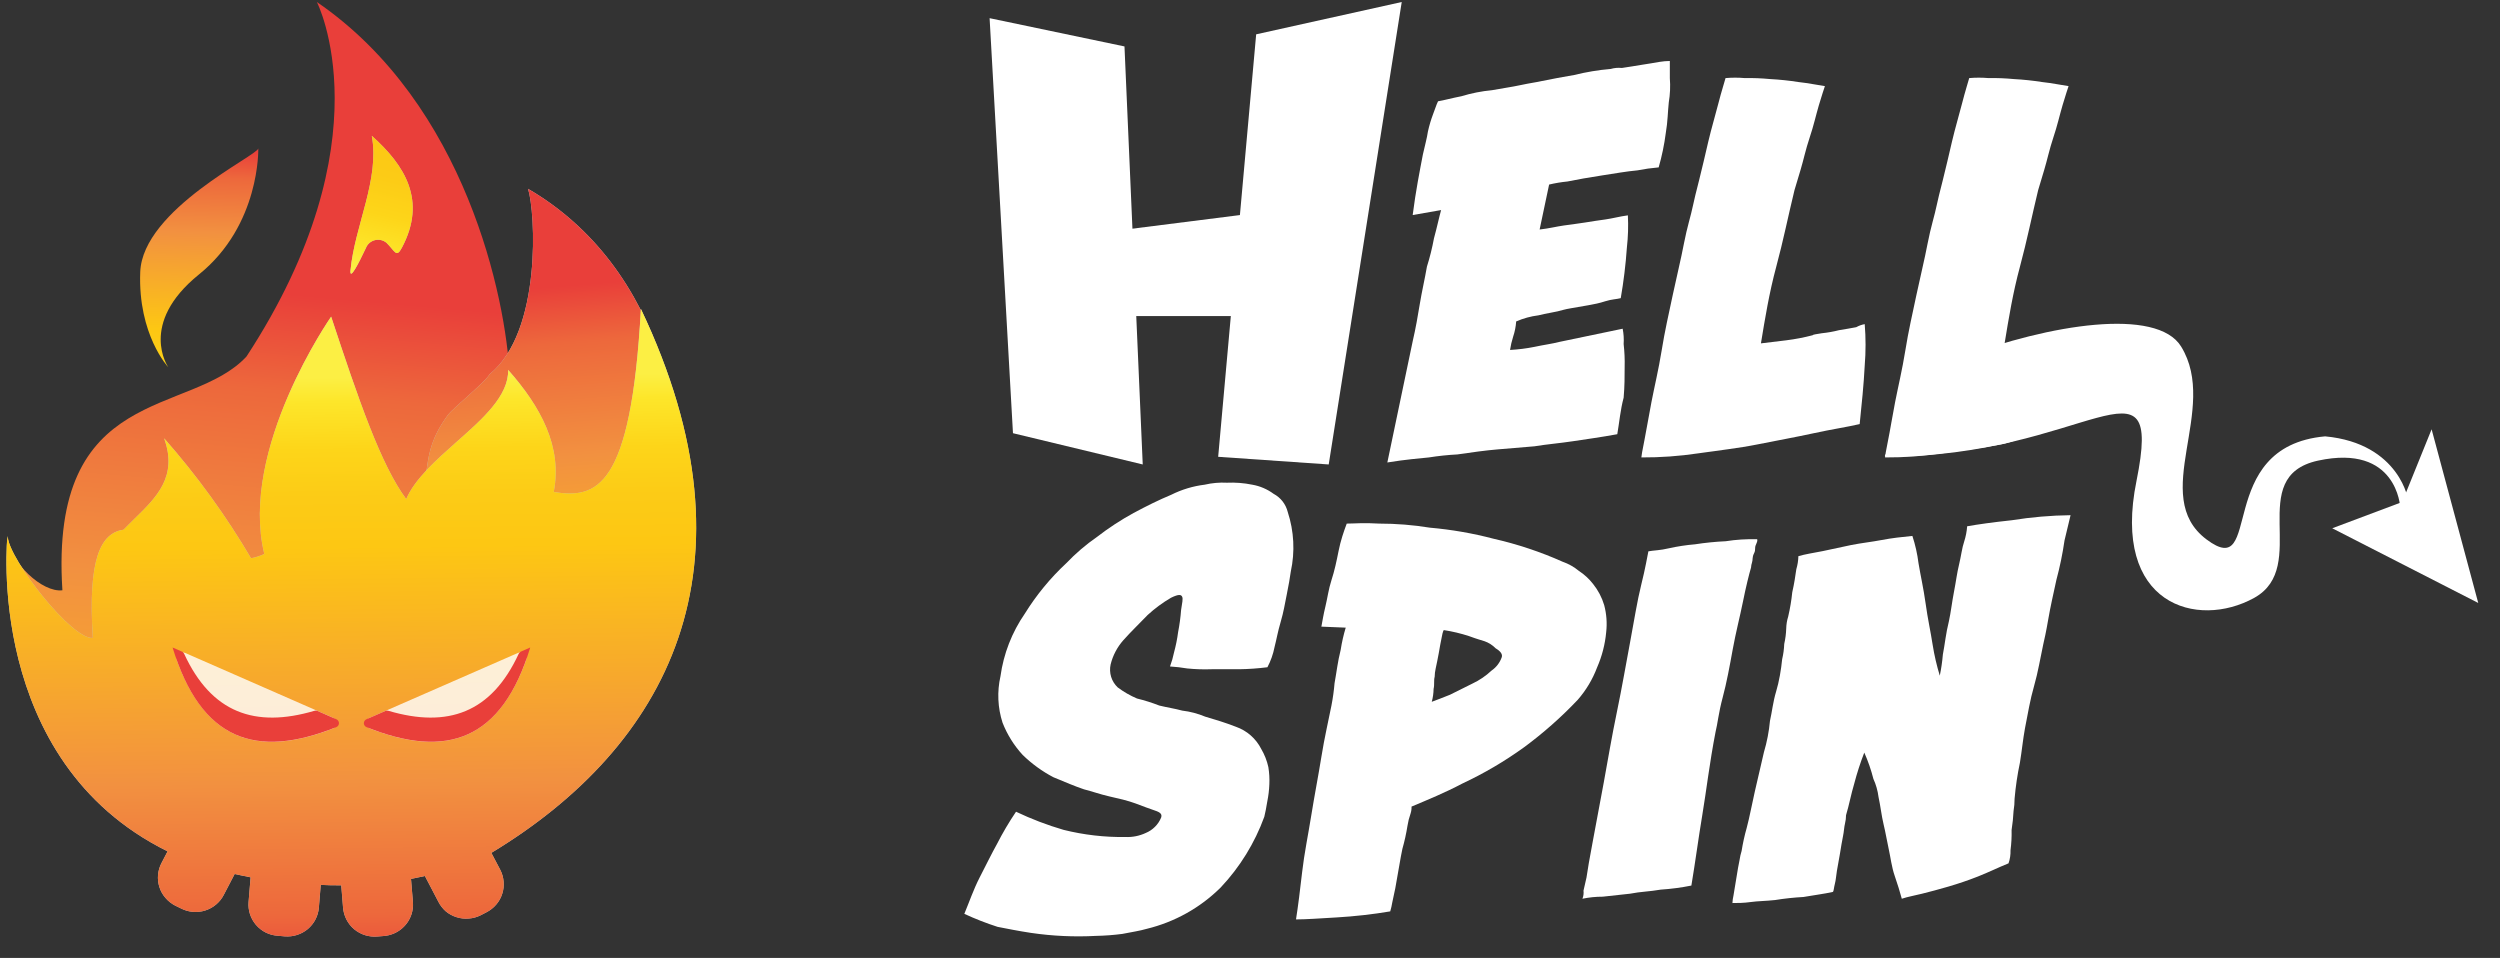
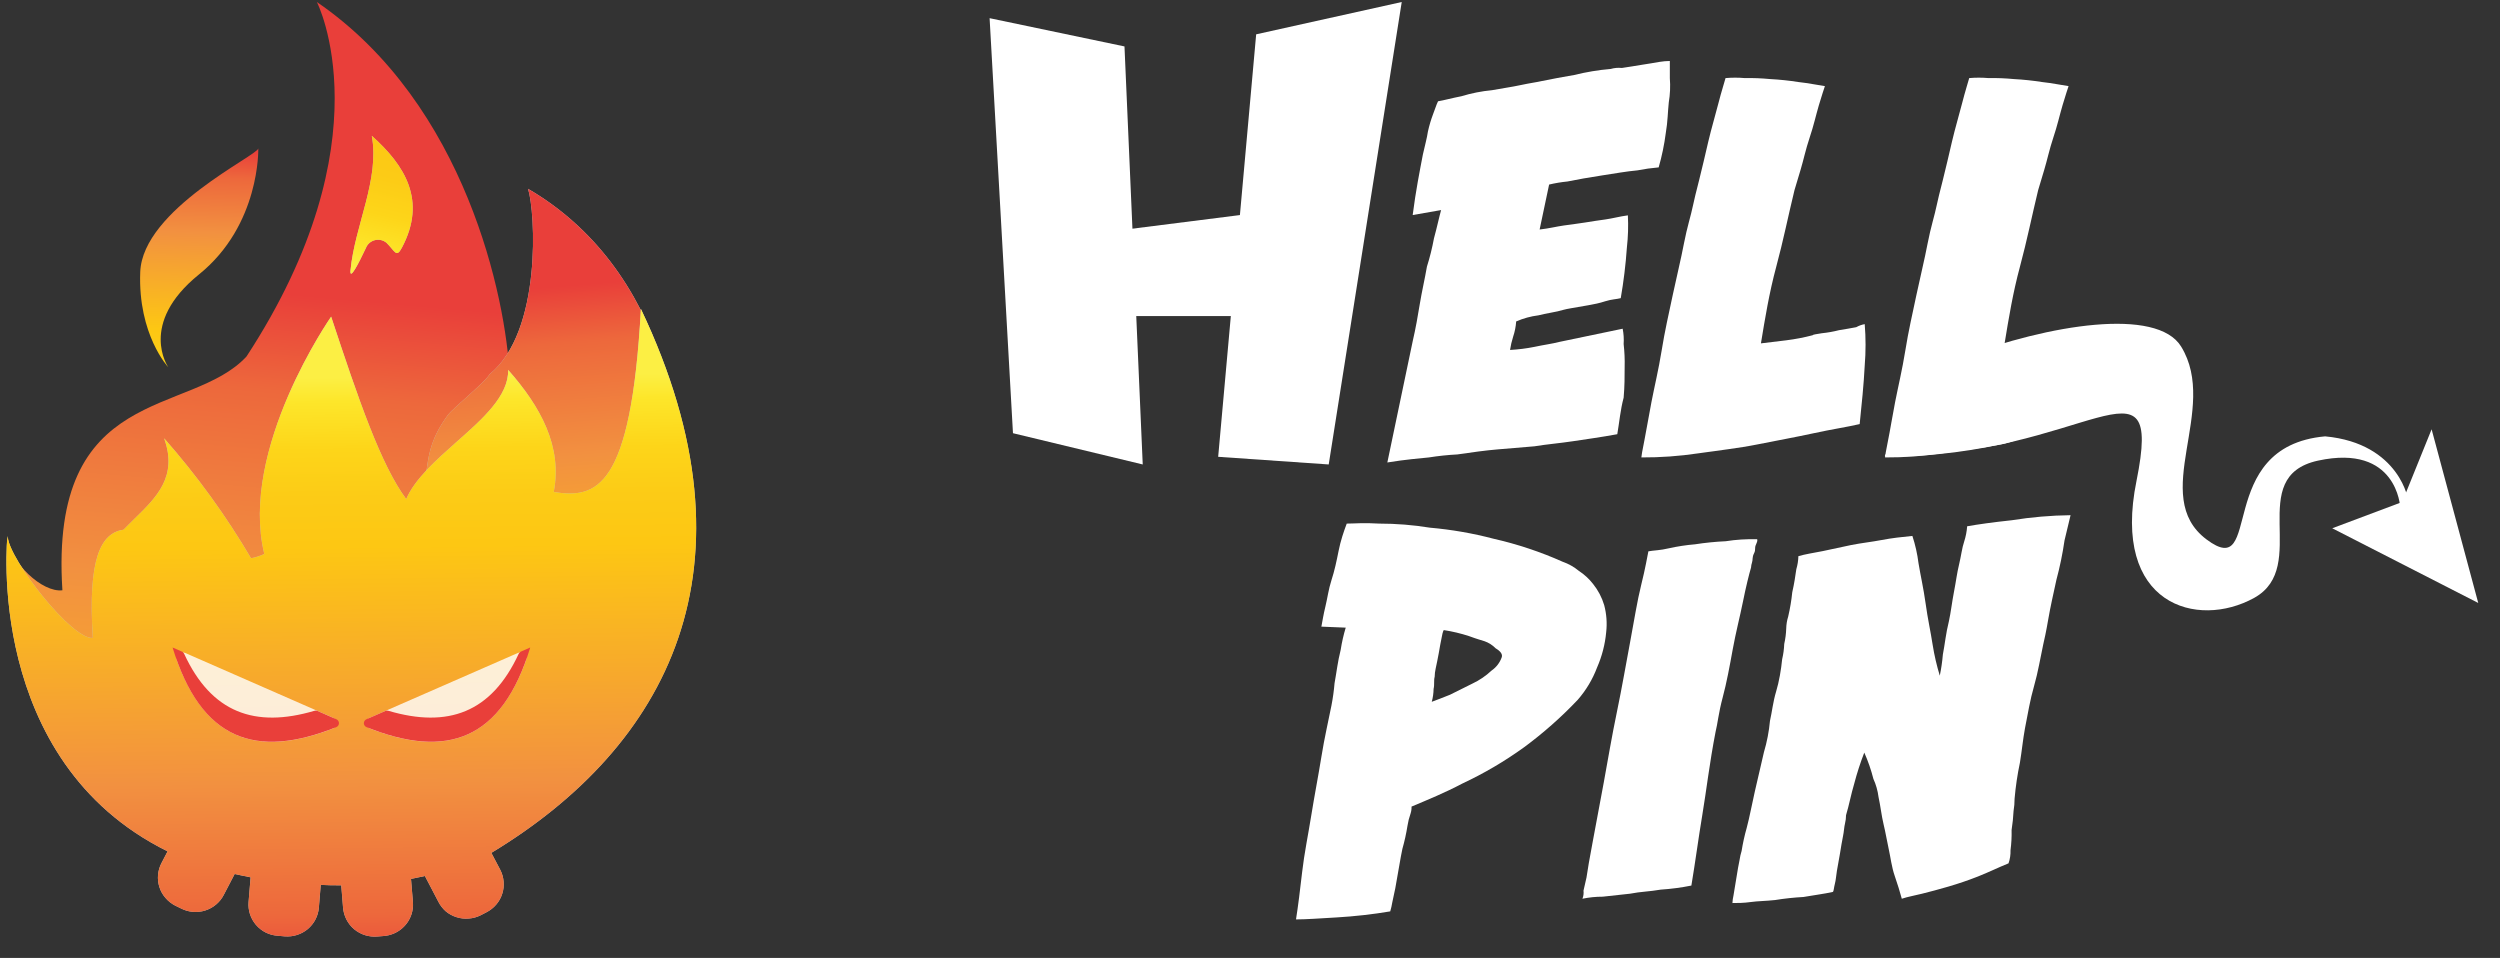
<svg xmlns="http://www.w3.org/2000/svg" width="107" height="41" viewBox="0 0 107 41" fill="none">
  <rect x="0" y="0" width="107" height="41" fill="#333333" stroke="none" />
  <g clip-path="url(#clip0_282_3617)">
    <path d="M99.82 22.61L102.814 21.486L104.073 18.374L106.069 25.807L99.82 22.61Z" fill="white" />
    <path d="M99.515 18.676C94.699 19.109 96.912 24.945 94.437 23.086C91.961 21.227 95.001 17.512 93.351 14.83C92.312 13.145 87.709 13.879 83.935 15.306C82.502 15.089 86.669 16.289 86.712 16.342C86.778 16.453 86.837 16.569 86.886 16.689C86.983 16.78 87.069 16.881 87.145 16.991C87.492 17.424 80.463 19.024 80.679 19.542C89.273 19.584 92.614 14.745 91.443 20.578C90.358 25.896 94.046 26.932 96.476 25.591C98.906 24.25 96.043 20.407 99.21 19.715C102.597 18.981 102.728 21.702 102.728 21.702L103.056 21.443C103.119 21.479 102.728 18.974 99.515 18.676Z" fill="white" />
    <path d="M69.22 18.584C68.528 18.712 67.876 18.8 67.312 18.886C66.748 18.971 66.184 19.017 65.673 19.102L64.109 19.233C63.591 19.276 62.981 19.361 62.374 19.45C61.967 19.471 61.561 19.514 61.158 19.578C60.768 19.62 60.174 19.663 59.378 19.794L60.463 14.607C60.594 14.046 60.682 13.528 60.768 13.007C60.853 12.486 60.984 11.928 61.073 11.41C61.198 11.014 61.298 10.61 61.374 10.2C61.505 9.725 61.594 9.292 61.679 8.991L60.463 9.204C60.594 8.168 60.768 7.302 60.899 6.614C60.984 6.223 61.073 5.922 61.115 5.63C61.17 5.38 61.242 5.135 61.332 4.896C61.42 4.679 61.463 4.509 61.548 4.335C61.81 4.292 62.112 4.204 62.548 4.119C62.976 3.989 63.415 3.902 63.859 3.86C64.338 3.771 64.683 3.728 65.076 3.643C65.469 3.558 65.814 3.512 65.987 3.469C66.42 3.384 66.853 3.296 67.374 3.21C67.888 3.083 68.411 2.996 68.938 2.951C69.092 2.906 69.254 2.892 69.414 2.909C69.719 2.866 69.978 2.82 70.24 2.778C70.502 2.735 70.804 2.692 71.02 2.65C71.169 2.625 71.319 2.612 71.469 2.61V3.345C71.496 3.691 71.481 4.039 71.424 4.381C71.381 4.771 71.381 5.201 71.296 5.692C71.232 6.19 71.13 6.682 70.991 7.164C70.685 7.19 70.38 7.233 70.079 7.292C69.604 7.335 69.125 7.423 68.561 7.509C67.997 7.594 67.519 7.682 67.086 7.768C66.822 7.794 66.56 7.838 66.302 7.899L65.896 9.823C66.286 9.781 66.633 9.692 66.938 9.65C67.243 9.607 67.594 9.564 67.85 9.522C68.105 9.479 68.414 9.433 68.719 9.391C69.023 9.348 69.325 9.263 69.673 9.217C69.697 9.678 69.682 10.141 69.63 10.601C69.58 11.325 69.492 12.046 69.368 12.761C69.194 12.807 68.978 12.807 68.712 12.892C68.446 12.978 68.233 13.02 67.971 13.066C67.709 13.112 67.496 13.151 67.233 13.194C66.971 13.237 66.843 13.283 66.669 13.325C66.496 13.368 66.194 13.41 65.846 13.496C65.517 13.537 65.196 13.625 64.892 13.758C64.877 13.981 64.833 14.202 64.761 14.414C64.703 14.598 64.659 14.787 64.63 14.978C64.98 14.959 65.329 14.915 65.673 14.846C66.063 14.761 66.41 14.719 66.758 14.63L69.45 14.069C69.493 14.285 69.507 14.506 69.492 14.725C69.529 15.052 69.544 15.38 69.535 15.709C69.535 16.096 69.535 16.528 69.492 17.02C69.351 17.548 69.309 18.066 69.22 18.584Z" fill="white" />
    <path d="M79.81 13.873C79.858 14.463 79.858 15.056 79.81 15.646C79.768 16.466 79.683 17.286 79.594 18.151C79.03 18.282 78.424 18.368 77.627 18.542C76.83 18.715 76.109 18.843 75.24 19.017C74.371 19.191 73.548 19.276 72.679 19.404C71.875 19.524 71.063 19.582 70.25 19.578C70.25 19.535 70.292 19.276 70.381 18.843C70.469 18.41 70.555 17.86 70.683 17.204C70.81 16.548 70.987 15.82 71.119 15.001C71.25 14.181 71.42 13.443 71.594 12.623C71.768 11.804 71.942 11.109 72.073 10.42C72.204 9.732 72.378 9.207 72.463 8.781C72.505 8.565 72.594 8.217 72.725 7.699C72.856 7.181 72.984 6.62 73.115 6.06C73.246 5.499 73.417 4.935 73.548 4.42C73.679 3.905 73.81 3.512 73.853 3.342C74.127 3.318 74.402 3.318 74.676 3.342C75.038 3.335 75.4 3.35 75.761 3.384C76.169 3.406 76.575 3.448 76.978 3.512C77.41 3.558 77.8 3.643 78.106 3.686C78.063 3.817 77.974 4.076 77.846 4.509C77.719 4.942 77.627 5.371 77.453 5.889C77.279 6.407 77.194 6.84 77.063 7.273C76.932 7.705 76.846 8.007 76.804 8.138C76.541 9.217 76.325 10.299 76.023 11.417C75.722 12.535 75.545 13.62 75.368 14.696C75.715 14.65 76.106 14.607 76.453 14.565C76.833 14.517 77.21 14.445 77.581 14.348C77.624 14.306 77.755 14.306 77.971 14.263C78.22 14.238 78.467 14.194 78.709 14.132C79.014 14.089 79.187 14.046 79.446 14.004C79.559 13.94 79.683 13.896 79.81 13.873Z" fill="white" />
    <path d="M90.269 13.873C90.317 14.463 90.317 15.056 90.269 15.646C90.227 16.466 90.053 16.597 89.968 17.46C89.404 17.591 88.62 18.023 87.84 18.194C87.059 18.364 86.528 18.85 85.669 19.017C84.81 19.184 83.978 19.276 83.109 19.404C82.305 19.524 81.492 19.582 80.679 19.578C80.679 19.535 80.722 19.276 80.81 18.843C80.899 18.41 80.984 17.86 81.112 17.204C81.24 16.548 81.417 15.82 81.548 15.001C81.679 14.181 81.85 13.443 82.023 12.623C82.197 11.804 82.371 11.109 82.502 10.42C82.633 9.732 82.807 9.207 82.892 8.781C82.935 8.565 83.023 8.217 83.155 7.699C83.286 7.181 83.414 6.62 83.545 6.06C83.676 5.499 83.846 4.935 83.978 4.42C84.109 3.905 84.237 3.512 84.282 3.342C84.556 3.318 84.832 3.318 85.105 3.342C85.468 3.335 85.83 3.35 86.191 3.384C86.598 3.406 87.004 3.448 87.407 3.512C87.84 3.558 88.23 3.643 88.535 3.686C88.492 3.817 88.404 4.076 88.276 4.509C88.148 4.942 88.056 5.371 87.882 5.889C87.709 6.407 87.624 6.84 87.492 7.273C87.361 7.705 87.276 8.007 87.233 8.138C86.971 9.217 86.755 10.299 86.453 11.417C86.151 12.535 85.974 13.62 85.797 14.696C86.145 14.65 86.535 14.607 86.882 14.565C87.263 14.517 87.639 14.445 88.01 14.348C88.053 14.306 88.184 14.306 88.4 14.263C88.649 14.238 88.896 14.194 89.138 14.132C89.443 14.089 89.617 14.046 89.876 14.004C89.996 13.933 90.13 13.888 90.269 13.873Z" fill="white" />
    <path d="M42.355 0.778L48.128 1.987L48.909 19.879L43.355 18.541L42.355 0.778Z" fill="white" />
    <path d="M46.912 9.984L53.076 9.204V13.528H47.207L46.912 9.984Z" fill="white" />
    <path d="M53.764 1.469L59.994 0.086L56.869 19.879L52.138 19.551L53.764 1.469Z" fill="white" />
-     <path d="M41.273 39.112C41.489 38.594 41.663 38.076 41.928 37.558C42.194 37.04 42.45 36.519 42.666 36.132C42.911 35.652 43.184 35.188 43.486 34.742C44.144 35.055 44.826 35.315 45.525 35.519C46.39 35.734 47.28 35.837 48.171 35.824C48.47 35.837 48.769 35.777 49.04 35.65C49.187 35.589 49.321 35.5 49.433 35.387C49.546 35.275 49.635 35.141 49.696 34.994C49.738 34.866 49.696 34.778 49.433 34.692C49.171 34.607 48.958 34.519 48.61 34.391C48.263 34.263 47.873 34.174 47.479 34.086C47.086 33.997 46.742 33.87 46.397 33.784C46.004 33.653 45.614 33.483 45.086 33.266C44.605 33.014 44.164 32.693 43.774 32.315C43.403 31.912 43.109 31.442 42.909 30.932C42.702 30.289 42.671 29.603 42.82 28.945C42.953 27.982 43.31 27.063 43.863 26.263C44.357 25.467 44.954 24.74 45.64 24.102C46.038 23.685 46.477 23.309 46.951 22.981C47.446 22.598 47.97 22.255 48.519 21.955C49.083 21.653 49.604 21.394 50.125 21.178C50.575 20.953 51.059 20.806 51.558 20.745C51.87 20.672 52.192 20.643 52.512 20.66C52.876 20.644 53.24 20.672 53.597 20.745C53.927 20.802 54.239 20.936 54.509 21.135C54.659 21.215 54.79 21.325 54.895 21.459C54.999 21.593 55.074 21.747 55.115 21.912C55.385 22.736 55.43 23.616 55.246 24.463C55.204 24.765 55.158 25.024 55.073 25.447C54.987 25.869 54.941 26.181 54.814 26.614C54.686 27.047 54.64 27.348 54.551 27.692C54.492 27.994 54.389 28.285 54.246 28.558C53.844 28.609 53.439 28.638 53.033 28.643H51.86C51.511 28.656 51.161 28.645 50.814 28.61C50.569 28.568 50.323 28.54 50.076 28.525C50.15 28.328 50.208 28.125 50.25 27.919C50.327 27.635 50.385 27.347 50.423 27.056C50.484 26.742 50.527 26.425 50.551 26.105C50.597 25.801 50.64 25.63 50.597 25.542C50.555 25.453 50.466 25.414 50.119 25.584C49.76 25.794 49.425 26.041 49.119 26.322C48.791 26.666 48.427 27.01 48.079 27.401C47.817 27.697 47.63 28.052 47.535 28.437C47.496 28.613 47.504 28.796 47.556 28.968C47.609 29.14 47.706 29.296 47.837 29.42C48.092 29.611 48.369 29.771 48.663 29.896C48.987 29.975 49.306 30.076 49.617 30.197C49.965 30.283 50.273 30.325 50.6 30.414C50.939 30.454 51.27 30.542 51.584 30.673C52.017 30.801 52.453 30.932 52.896 31.105C53.367 31.27 53.756 31.611 53.981 32.056C54.123 32.297 54.226 32.56 54.286 32.833C54.325 33.076 54.34 33.322 54.328 33.568C54.319 33.815 54.289 34.06 54.24 34.302C54.198 34.562 54.156 34.781 54.112 34.958C53.702 36.083 53.068 37.113 52.246 37.984C51.371 38.853 50.275 39.465 49.076 39.755C48.774 39.843 48.469 39.886 48.037 39.971C47.661 40.021 47.284 40.049 46.906 40.056C45.978 40.106 45.048 40.063 44.128 39.928C43.565 39.843 43.145 39.755 42.696 39.669C42.21 39.513 41.735 39.327 41.273 39.112Z" fill="white" />
    <path d="M68.745 27.056C68.697 27.578 68.565 28.088 68.355 28.568C68.164 29.075 67.884 29.543 67.528 29.951C66.824 30.694 66.056 31.373 65.233 31.981C64.401 32.582 63.514 33.103 62.584 33.538C61.846 33.928 61.109 34.23 60.414 34.522C60.418 34.624 60.403 34.726 60.371 34.824C60.311 34.993 60.267 35.167 60.24 35.345C60.187 35.677 60.115 36.005 60.023 36.328C59.938 36.715 59.85 37.312 59.719 38.014C59.676 38.23 59.633 38.401 59.591 38.617C59.569 38.749 59.54 38.879 59.502 39.007C58.742 39.135 57.976 39.221 57.207 39.266C56.469 39.309 55.896 39.351 55.469 39.351C55.558 38.791 55.643 38.099 55.732 37.322C55.82 36.545 55.991 35.722 56.122 34.902C56.253 34.083 56.423 33.217 56.555 32.394C56.686 31.571 56.86 30.84 56.987 30.191C57.048 29.876 57.092 29.559 57.119 29.24C57.207 28.765 57.25 28.332 57.381 27.814C57.431 27.492 57.503 27.174 57.597 26.863L56.555 26.82C56.597 26.604 56.643 26.302 56.728 25.955C56.814 25.607 56.86 25.22 56.987 24.83C57.115 24.44 57.207 24.01 57.292 23.578C57.378 23.145 57.509 22.758 57.64 22.41C57.945 22.41 58.378 22.368 59.03 22.41C59.756 22.41 60.481 22.468 61.197 22.584C62.12 22.665 63.035 22.824 63.932 23.06C64.945 23.29 65.934 23.619 66.882 24.043C67.134 24.131 67.369 24.263 67.574 24.433C67.807 24.585 68.013 24.775 68.184 24.994C68.4 25.263 68.562 25.571 68.66 25.902C68.76 26.278 68.789 26.67 68.745 27.056ZM61.279 30.037C61.496 29.951 61.758 29.863 62.06 29.735L63.014 29.26C63.317 29.118 63.596 28.929 63.84 28.699C64.04 28.561 64.192 28.364 64.273 28.135C64.319 28.007 64.23 27.876 64.014 27.748C63.88 27.61 63.716 27.506 63.535 27.443C63.407 27.401 63.233 27.358 62.879 27.227C62.525 27.111 62.162 27.024 61.794 26.968C61.794 26.968 61.751 27.01 61.706 27.273C61.663 27.486 61.62 27.702 61.578 27.961C61.535 28.22 61.489 28.394 61.446 28.617C61.42 28.731 61.406 28.848 61.404 28.965C61.358 29.135 61.404 29.292 61.358 29.483C61.355 29.67 61.329 29.856 61.279 30.037Z" fill="white" />
    <path d="M72.391 37.902C71.958 37.989 71.52 38.047 71.079 38.076C70.6 38.161 70.21 38.161 69.768 38.25L68.597 38.378C68.305 38.377 68.014 38.407 67.728 38.466C67.772 38.356 67.788 38.236 67.774 38.119C67.817 37.945 67.859 37.732 67.902 37.558C67.945 37.256 68.033 36.735 68.165 36.043C68.296 35.351 68.466 34.447 68.64 33.496C68.814 32.545 68.987 31.506 69.204 30.469C69.42 29.433 69.597 28.394 69.768 27.486C69.938 26.578 70.073 25.715 70.246 25.023C70.42 24.332 70.505 23.814 70.551 23.597C70.768 23.555 71.073 23.555 71.417 23.469C71.79 23.386 72.168 23.328 72.548 23.296C72.983 23.229 73.42 23.185 73.859 23.165C74.304 23.095 74.754 23.067 75.204 23.079C75.204 23.079 75.246 23.122 75.161 23.296C75.076 23.469 75.161 23.512 75.073 23.683C74.984 23.853 75.03 23.945 74.987 24.073C74.963 24.142 74.949 24.215 74.945 24.289C74.856 24.591 74.728 25.109 74.597 25.758C74.466 26.407 74.292 27.069 74.161 27.791C74.03 28.512 73.902 29.217 73.728 29.863C73.555 30.509 73.512 30.988 73.424 31.335C73.165 32.673 73.033 33.84 72.859 34.879C72.686 35.919 72.564 36.866 72.391 37.902Z" fill="white" />
    <path d="M86.224 34.188C86.224 34.361 86.21 34.534 86.181 34.706C86.167 34.98 86.139 35.254 86.096 35.525C86.103 35.815 86.088 36.104 86.05 36.391C86.057 36.581 86.028 36.772 85.965 36.951C85.532 37.125 85.096 37.342 84.653 37.515C84.21 37.689 83.827 37.817 83.394 37.945C82.961 38.073 82.614 38.161 82.266 38.25C81.919 38.338 81.656 38.378 81.397 38.466C81.312 38.161 81.224 37.86 81.092 37.483C80.961 37.105 80.919 36.706 80.833 36.319C80.748 35.932 80.702 35.627 80.617 35.279C80.532 34.932 80.486 34.502 80.401 34.112C80.367 33.843 80.293 33.581 80.181 33.335C80.083 32.95 79.953 32.574 79.791 32.211C79.621 32.649 79.477 33.097 79.358 33.551C79.227 33.984 79.141 34.46 79.01 34.892C79.01 35.008 78.996 35.124 78.968 35.237C78.925 35.41 78.925 35.581 78.879 35.797C78.833 36.014 78.794 36.273 78.751 36.532C78.709 36.791 78.663 37.007 78.62 37.27C78.578 37.532 78.578 37.656 78.532 37.83C78.486 38.004 78.489 38.132 78.447 38.174C78.056 38.263 77.666 38.306 77.187 38.391C76.78 38.413 76.374 38.457 75.971 38.522C75.581 38.565 75.233 38.565 74.932 38.607C74.63 38.65 74.368 38.65 74.148 38.65C74.153 38.539 74.169 38.43 74.194 38.322L74.322 37.545C74.368 37.24 74.41 37.024 74.453 36.81C74.472 36.678 74.501 36.548 74.541 36.42C74.594 36.088 74.666 35.76 74.758 35.437C74.886 34.961 74.974 34.453 75.106 33.879C75.237 33.306 75.365 32.755 75.496 32.194C75.626 31.757 75.713 31.308 75.755 30.853C75.843 30.466 75.886 30.033 76.017 29.601C76.148 29.168 76.233 28.65 76.276 28.217C76.327 28.002 76.357 27.782 76.365 27.561C76.414 27.346 76.443 27.126 76.45 26.905C76.454 26.73 76.482 26.555 76.535 26.387C76.615 26.045 76.673 25.698 76.709 25.348C76.797 24.961 76.84 24.656 76.882 24.365C76.936 24.182 76.966 23.994 76.971 23.804C77.276 23.715 77.578 23.673 78.014 23.587L79.227 23.328C79.663 23.24 80.096 23.197 80.538 23.112C80.981 23.027 81.407 22.981 81.85 22.938C81.975 23.318 82.063 23.709 82.112 24.105C82.197 24.624 82.328 25.188 82.417 25.833C82.505 26.479 82.633 27.043 82.719 27.607C82.79 28.051 82.892 28.489 83.023 28.919C83.085 28.619 83.129 28.316 83.155 28.011C83.24 27.581 83.282 27.105 83.414 26.584C83.499 26.197 83.545 25.765 83.63 25.332C83.715 24.899 83.761 24.512 83.847 24.165C83.932 23.817 83.978 23.43 84.066 23.181C84.135 22.968 84.178 22.748 84.194 22.525C84.673 22.44 85.279 22.355 86.106 22.266C86.937 22.133 87.778 22.06 88.62 22.05C88.578 22.224 88.492 22.571 88.361 23.132C88.279 23.7 88.163 24.263 88.014 24.817C87.882 25.424 87.755 25.984 87.666 26.502C87.578 27.02 87.492 27.41 87.45 27.584C87.319 28.188 87.233 28.751 87.06 29.355C86.886 29.958 86.797 30.522 86.669 31.171C86.581 31.646 86.538 32.122 86.453 32.64C86.345 33.151 86.269 33.667 86.224 34.188Z" fill="white" />
    <g clip-path="url(#clip1_282_3617)">
      <path d="M24.385 29.933C24.034 27.841 24.679 26.02 24.823 23.956V23.838L24.723 23.888C24.354 24.061 23.946 24.135 23.54 24.103C23.133 24.071 22.742 23.933 22.406 23.704C21.915 24.694 21.154 25.79 20.656 26.867C21.01 28.046 20.381 29.556 18.778 29.556H18.258C17.945 29.552 17.637 29.477 17.358 29.337C17.078 29.197 16.834 28.996 16.644 28.749C16.454 28.501 16.322 28.215 16.26 27.91C16.197 27.605 16.205 27.29 16.283 26.988C16.565 25.712 17.435 24.594 18.011 23.43C18.81 21.925 19.52 20.376 20.14 18.789C20.587 17.544 21.473 17.364 21.811 16.047C21.655 12.819 19.964 4.471 13.562 0.086C13.562 0.086 16.599 6 10.551 15.257C8.147 17.856 2.099 16.402 2.671 25.264C1.807 25.369 0.439 24.084 0.345 23.026C0.345 23.026 -0.75 37.879 14.52 37.879C19.802 37.879 23.755 35.18 26.216 31.361C25.361 31.355 24.547 30.885 24.385 29.933Z" fill="url(#paint0_linear_282_3617)" />
      <path d="M20.95 16.022C20.794 16.334 19.385 17.47 19.172 17.759C17.795 19.645 18.715 20.352 17.491 22.316C17.295 23.755 17.023 25.183 16.674 26.593L16.884 26.561C19.075 26.25 21.267 26.057 23.442 25.681C24.613 25.31 25.81 25.03 27.024 24.843C27.319 24.794 27.622 24.806 27.913 24.878C28.205 24.946 28.479 25.076 28.717 25.257C30.148 18.699 28.279 11.378 22.6 8.082C22.913 9.053 23.211 14.192 20.95 16.022Z" fill="#C4C4C4" />
      <path d="M20.95 16.022C20.794 16.334 19.385 17.47 19.172 17.759C17.795 19.645 18.715 20.352 17.491 22.316C17.295 23.755 17.023 25.183 16.674 26.593L16.884 26.561C19.075 26.25 21.267 26.057 23.442 25.681C24.613 25.31 25.81 25.03 27.024 24.843C27.319 24.794 27.622 24.806 27.913 24.878C28.205 24.946 28.479 25.076 28.717 25.257C30.148 18.699 28.279 11.378 22.6 8.082C22.913 9.053 23.211 14.192 20.95 16.022Z" fill="url(#paint1_linear_282_3617)" />
      <path d="M8.516 11.746C11.146 9.626 11.055 6.351 11.055 6.351C11.055 6.641 6.106 8.954 6.002 11.643C5.899 14.332 7.204 15.72 7.204 15.72C7.204 15.72 5.896 13.865 8.516 11.746Z" fill="url(#paint2_linear_282_3617)" />
      <path fill-rule="evenodd" clip-rule="evenodd" d="M23.699 21.058C25.512 21.342 27.008 20.978 27.431 13.224C32.709 24.314 28.536 31.965 21.029 36.503L21.411 37.228C21.492 37.385 21.541 37.557 21.555 37.733C21.571 37.909 21.551 38.087 21.495 38.256C21.442 38.425 21.354 38.582 21.238 38.716C21.123 38.85 20.983 38.961 20.825 39.043L20.578 39.171C20.418 39.252 20.244 39.301 20.064 39.314C19.887 39.33 19.708 39.31 19.539 39.255C19.367 39.202 19.209 39.115 19.072 38.999C18.943 38.883 18.837 38.744 18.759 38.589L18.186 37.493C17.992 37.537 17.792 37.58 17.591 37.618L17.673 38.604C17.688 38.781 17.668 38.958 17.613 39.127C17.531 39.382 17.374 39.607 17.163 39.773C16.952 39.94 16.695 40.04 16.427 40.061L16.148 40.083C15.971 40.098 15.792 40.078 15.623 40.025C15.453 39.971 15.295 39.885 15.159 39.772C15.023 39.658 14.911 39.518 14.83 39.361C14.749 39.204 14.699 39.032 14.683 38.856L14.605 37.892C14.292 37.892 14.013 37.892 13.728 37.873L13.647 38.856C13.615 39.21 13.444 39.536 13.171 39.765C12.897 39.993 12.544 40.104 12.188 40.077L11.909 40.052C11.722 40.043 11.539 39.995 11.371 39.911C11.212 39.831 11.071 39.719 10.955 39.585C10.84 39.449 10.753 39.292 10.698 39.124C10.644 38.956 10.624 38.78 10.639 38.604L10.726 37.549C10.495 37.505 10.266 37.456 10.044 37.406L9.577 38.302C9.413 38.62 9.128 38.86 8.785 38.968C8.615 39.023 8.435 39.043 8.257 39.028C8.079 39.013 7.905 38.963 7.746 38.881L7.492 38.757C7.334 38.675 7.194 38.563 7.079 38.427C6.963 38.293 6.876 38.138 6.822 37.969C6.768 37.801 6.748 37.623 6.763 37.447C6.778 37.271 6.828 37.099 6.91 36.942L7.173 36.438C-0.697 32.556 0.317 22.945 0.317 22.945C0.417 24 3.107 27.402 3.974 27.302C3.751 23.894 4.324 22.808 5.288 22.671C5.436 22.515 5.602 22.36 5.746 22.213C6.685 21.298 7.624 20.402 7.023 18.758C8.424 20.349 9.671 22.069 10.745 23.894C10.941 23.857 11.131 23.795 11.312 23.71C10.219 19.216 14.173 13.554 14.173 13.554C15.359 17.143 16.295 19.879 17.385 21.36C17.767 20.489 18.656 19.701 19.535 18.92C20.666 17.921 21.774 16.941 21.749 15.832C23.136 17.401 24.078 19.113 23.699 21.058Z" fill="#C4C4C4" />
      <path fill-rule="evenodd" clip-rule="evenodd" d="M23.699 21.058C25.512 21.342 27.008 20.978 27.431 13.224C32.709 24.314 28.536 31.965 21.029 36.503L21.411 37.228C21.492 37.385 21.541 37.557 21.555 37.733C21.571 37.909 21.551 38.087 21.495 38.256C21.442 38.425 21.354 38.582 21.238 38.716C21.123 38.85 20.983 38.961 20.825 39.043L20.578 39.171C20.418 39.252 20.244 39.301 20.064 39.314C19.887 39.33 19.708 39.31 19.539 39.255C19.367 39.202 19.209 39.115 19.072 38.999C18.943 38.883 18.837 38.744 18.759 38.589L18.186 37.493C17.992 37.537 17.792 37.58 17.591 37.618L17.673 38.604C17.688 38.781 17.668 38.958 17.613 39.127C17.531 39.382 17.374 39.607 17.163 39.773C16.952 39.94 16.695 40.04 16.427 40.061L16.148 40.083C15.971 40.098 15.792 40.078 15.623 40.025C15.453 39.971 15.295 39.885 15.159 39.772C15.023 39.658 14.911 39.518 14.83 39.361C14.749 39.204 14.699 39.032 14.683 38.856L14.605 37.892C14.292 37.892 14.013 37.892 13.728 37.873L13.647 38.856C13.615 39.21 13.444 39.536 13.171 39.765C12.897 39.993 12.544 40.104 12.188 40.077L11.909 40.052C11.722 40.043 11.539 39.995 11.371 39.911C11.212 39.831 11.071 39.719 10.955 39.585C10.84 39.449 10.753 39.292 10.698 39.124C10.644 38.956 10.624 38.78 10.639 38.604L10.726 37.549C10.495 37.505 10.266 37.456 10.044 37.406L9.577 38.302C9.413 38.62 9.128 38.86 8.785 38.968C8.615 39.023 8.435 39.043 8.257 39.028C8.079 39.013 7.905 38.963 7.746 38.881L7.492 38.757C7.334 38.675 7.194 38.563 7.079 38.427C6.963 38.293 6.876 38.138 6.822 37.969C6.768 37.801 6.748 37.623 6.763 37.447C6.778 37.271 6.828 37.099 6.91 36.942L7.173 36.438C-0.697 32.556 0.317 22.945 0.317 22.945C0.417 24 3.107 27.402 3.974 27.302C3.751 23.894 4.324 22.808 5.288 22.671C5.436 22.515 5.602 22.36 5.746 22.213C6.685 21.298 7.624 20.402 7.023 18.758C8.424 20.349 9.671 22.069 10.745 23.894C10.941 23.857 11.131 23.795 11.312 23.71C10.219 19.216 14.173 13.554 14.173 13.554C15.359 17.143 16.295 19.879 17.385 21.36C17.767 20.489 18.656 19.701 19.535 18.92C20.666 17.921 21.774 16.941 21.749 15.832C23.136 17.401 24.078 19.113 23.699 21.058Z" fill="url(#paint3_linear_282_3617)" />
      <path d="M17.2 10.603C18.271 8.589 17.341 7.089 15.913 5.813C16.258 7.681 15.181 9.663 15.002 11.568C14.959 12.038 15.347 11.279 15.66 10.616C15.692 10.533 15.744 10.459 15.811 10.4C15.879 10.341 15.959 10.3 16.046 10.278C16.132 10.256 16.223 10.256 16.31 10.276C16.397 10.296 16.478 10.337 16.546 10.395C16.912 10.759 16.962 11.052 17.2 10.603Z" fill="#C4C4C4" />
      <path d="M17.2 10.603C18.271 8.589 17.341 7.089 15.913 5.813C16.258 7.681 15.181 9.663 15.002 11.568C14.959 12.038 15.347 11.279 15.66 10.616C15.692 10.533 15.744 10.459 15.811 10.4C15.879 10.341 15.959 10.3 16.046 10.278C16.132 10.256 16.223 10.256 16.31 10.276C16.397 10.296 16.478 10.337 16.546 10.395C16.912 10.759 16.962 11.052 17.2 10.603Z" fill="url(#paint4_linear_282_3617)" />
      <g opacity="0.9">
        <path opacity="0.9" d="M14.248 30.717L7.928 27.947C7.88 27.926 7.828 27.918 7.777 27.925C7.727 27.934 7.68 27.956 7.643 27.99C7.607 28.025 7.582 28.07 7.571 28.118C7.555 28.166 7.555 28.219 7.571 28.267C8.823 31.713 11.052 32.419 14.236 31.187C14.284 31.171 14.327 31.141 14.358 31.1C14.387 31.058 14.403 31.008 14.403 30.957C14.403 30.905 14.387 30.855 14.358 30.813C14.332 30.771 14.293 30.738 14.248 30.717Z" fill="white" />
      </g>
      <path d="M7.881 27.981C7.862 27.939 7.829 27.906 7.787 27.888L7.386 27.713C8.601 31.694 10.958 32.504 14.392 31.122C14.427 31.108 14.456 31.084 14.476 31.053C14.497 31.023 14.508 30.987 14.508 30.95C14.507 30.915 14.496 30.88 14.476 30.851C14.456 30.82 14.427 30.796 14.392 30.782L13.578 30.424C13.537 30.409 13.491 30.409 13.45 30.424C10.917 31.171 9.048 30.512 7.881 27.981Z" fill="#E93F3A" />
      <g opacity="0.9">
        <path opacity="0.9" d="M15.835 30.717L22.165 27.947C22.212 27.925 22.264 27.918 22.315 27.925C22.365 27.933 22.411 27.956 22.447 27.99C22.484 28.025 22.51 28.07 22.522 28.119C22.534 28.168 22.53 28.22 22.513 28.267C21.26 31.713 19.031 32.419 15.848 31.187C15.799 31.171 15.756 31.141 15.726 31.1C15.694 31.059 15.676 31.009 15.675 30.957C15.673 30.905 15.688 30.854 15.716 30.81C15.745 30.768 15.787 30.735 15.835 30.717Z" fill="white" />
      </g>
      <path d="M22.2 27.981C22.219 27.94 22.252 27.907 22.293 27.888L22.694 27.713C21.483 31.694 19.122 32.504 15.688 31.122C15.653 31.108 15.624 31.084 15.604 31.053C15.583 31.023 15.572 30.987 15.572 30.95C15.573 30.915 15.584 30.88 15.604 30.851C15.624 30.82 15.653 30.796 15.688 30.782L16.505 30.424C16.545 30.409 16.59 30.409 16.63 30.424C19.163 31.171 21.032 30.512 22.2 27.981Z" fill="#E93F3A" />
    </g>
  </g>
  <defs>
    <linearGradient id="paint0_linear_282_3617" x1="11.174" y1="50.681" x2="14.526" y2="12.779" gradientUnits="userSpaceOnUse">
      <stop stop-color="#FCEF44" />
      <stop offset="0.04" stop-color="#FDE62A" />
      <stop offset="0.12" stop-color="#FDD519" />
      <stop offset="0.2" stop-color="#FCCB16" />
      <stop offset="0.28" stop-color="#FDC713" />
      <stop offset="0.67" stop-color="#F29140" />
      <stop offset="0.89" stop-color="#ED683C" />
      <stop offset="1" stop-color="#E93F3A" />
    </linearGradient>
    <linearGradient id="paint1_linear_282_3617" x1="23.831" y1="34.486" x2="22.042" y2="12.41" gradientUnits="userSpaceOnUse">
      <stop stop-color="#FCEF44" />
      <stop offset="0.04" stop-color="#FDE62A" />
      <stop offset="0.12" stop-color="#FDD519" />
      <stop offset="0.2" stop-color="#FCCB16" />
      <stop offset="0.28" stop-color="#FDC713" />
      <stop offset="0.67" stop-color="#F29140" />
      <stop offset="0.89" stop-color="#ED683C" />
      <stop offset="1" stop-color="#E93F3A" />
    </linearGradient>
    <linearGradient id="paint2_linear_282_3617" x1="8.319" y1="17.134" x2="8.594" y2="6.429" gradientUnits="userSpaceOnUse">
      <stop stop-color="#FCEF44" />
      <stop offset="0.04" stop-color="#FDE62A" />
      <stop offset="0.12" stop-color="#FDD519" />
      <stop offset="0.2" stop-color="#FCCB16" />
      <stop offset="0.28" stop-color="#FDC713" />
      <stop offset="0.67" stop-color="#F29140" />
      <stop offset="0.89" stop-color="#ED683C" />
      <stop offset="1" stop-color="#E93F3A" />
    </linearGradient>
    <linearGradient id="paint3_linear_282_3617" x1="14.956" y1="16.147" x2="15.268" y2="41.981" gradientUnits="userSpaceOnUse">
      <stop stop-color="#FCEF44" />
      <stop offset="0.04" stop-color="#FDE62A" />
      <stop offset="0.12" stop-color="#FDD519" />
      <stop offset="0.2" stop-color="#FCCB16" />
      <stop offset="0.28" stop-color="#FDC713" />
      <stop offset="0.67" stop-color="#F29140" />
      <stop offset="0.89" stop-color="#ED683C" />
      <stop offset="1" stop-color="#E93F3A" />
    </linearGradient>
    <linearGradient id="paint4_linear_282_3617" x1="15.776" y1="11.609" x2="20.743" y2="-8.549" gradientUnits="userSpaceOnUse">
      <stop stop-color="#FCEF44" />
      <stop offset="0.04" stop-color="#FDE62A" />
      <stop offset="0.12" stop-color="#FDD519" />
      <stop offset="0.2" stop-color="#FCCB16" />
      <stop offset="0.28" stop-color="#FDC713" />
      <stop offset="0.67" stop-color="#F29140" />
      <stop offset="0.89" stop-color="#ED683C" />
      <stop offset="1" stop-color="#E93F3A" />
    </linearGradient>
    <clipPath id="clip0_282_3617">
      <rect width="105.902" height="40" fill="white" transform="translate(0.289 0.086)" />
    </clipPath>
    <clipPath id="clip1_282_3617">
      <rect width="29.508" height="40" fill="white" transform="translate(0.289 0.086)" />
    </clipPath>
  </defs>
</svg>